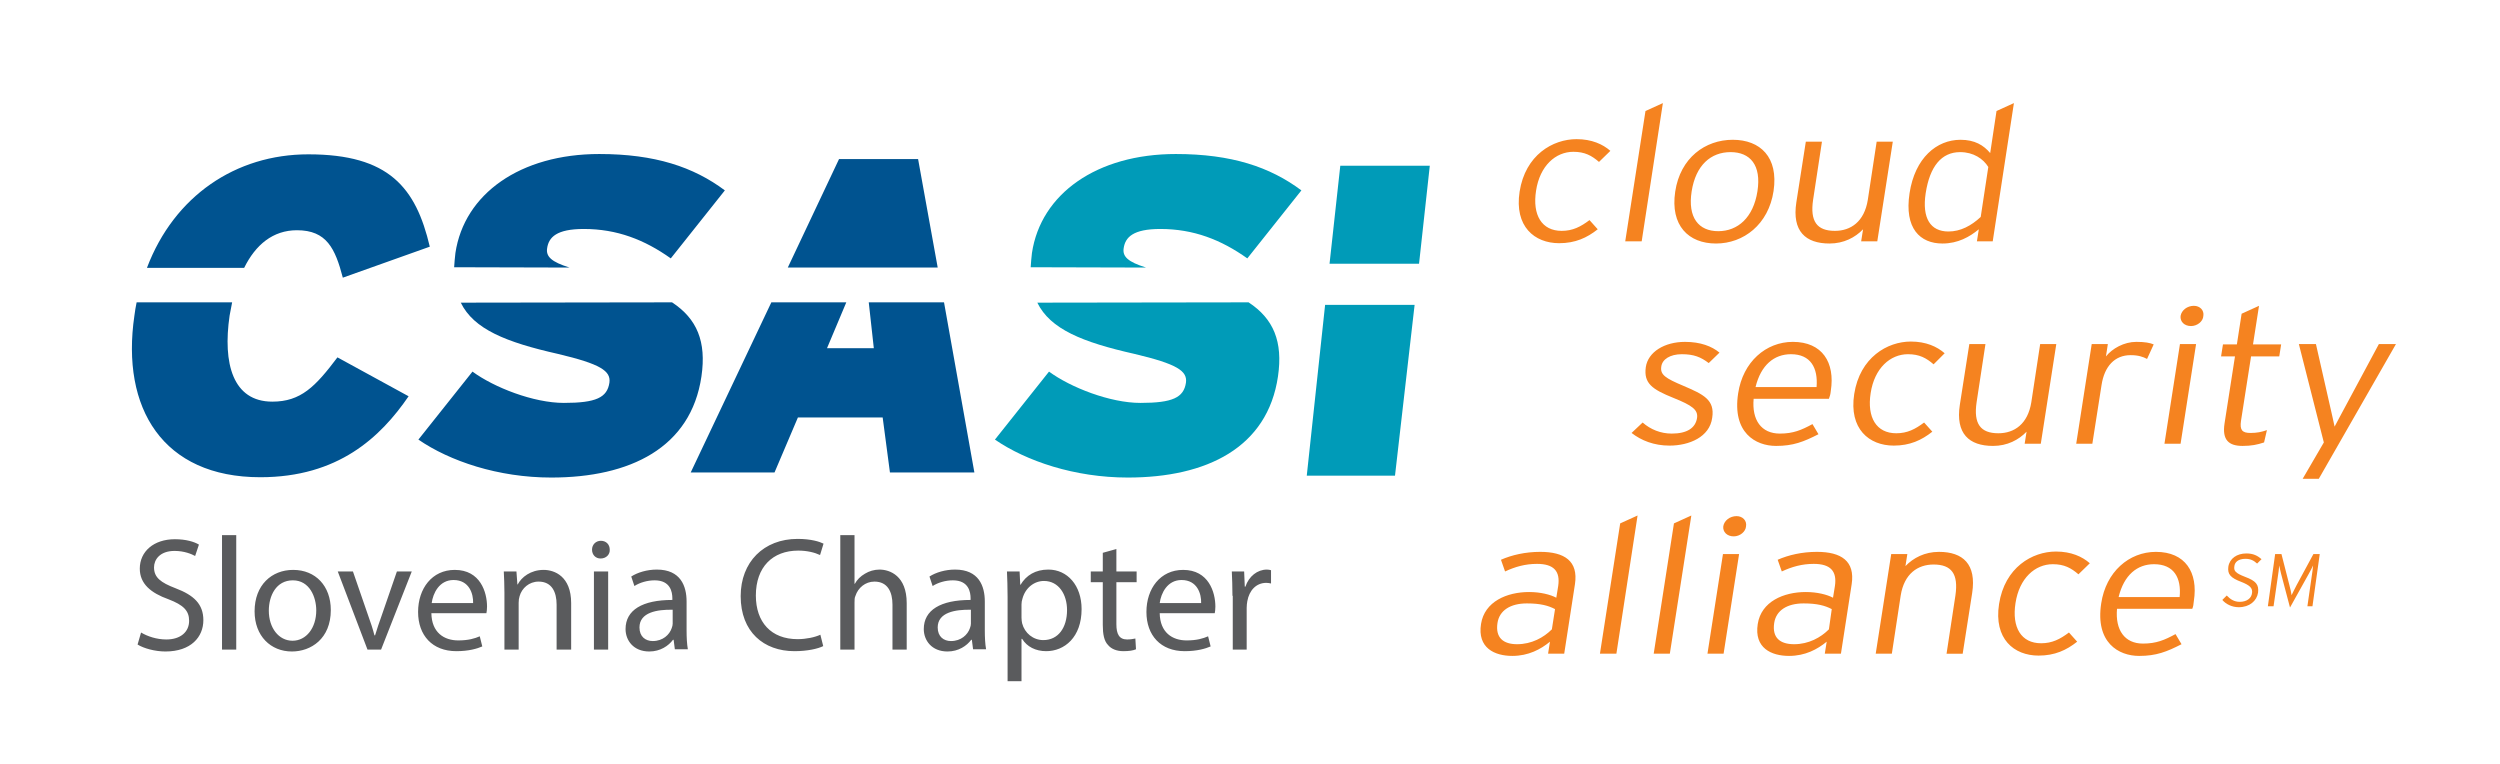
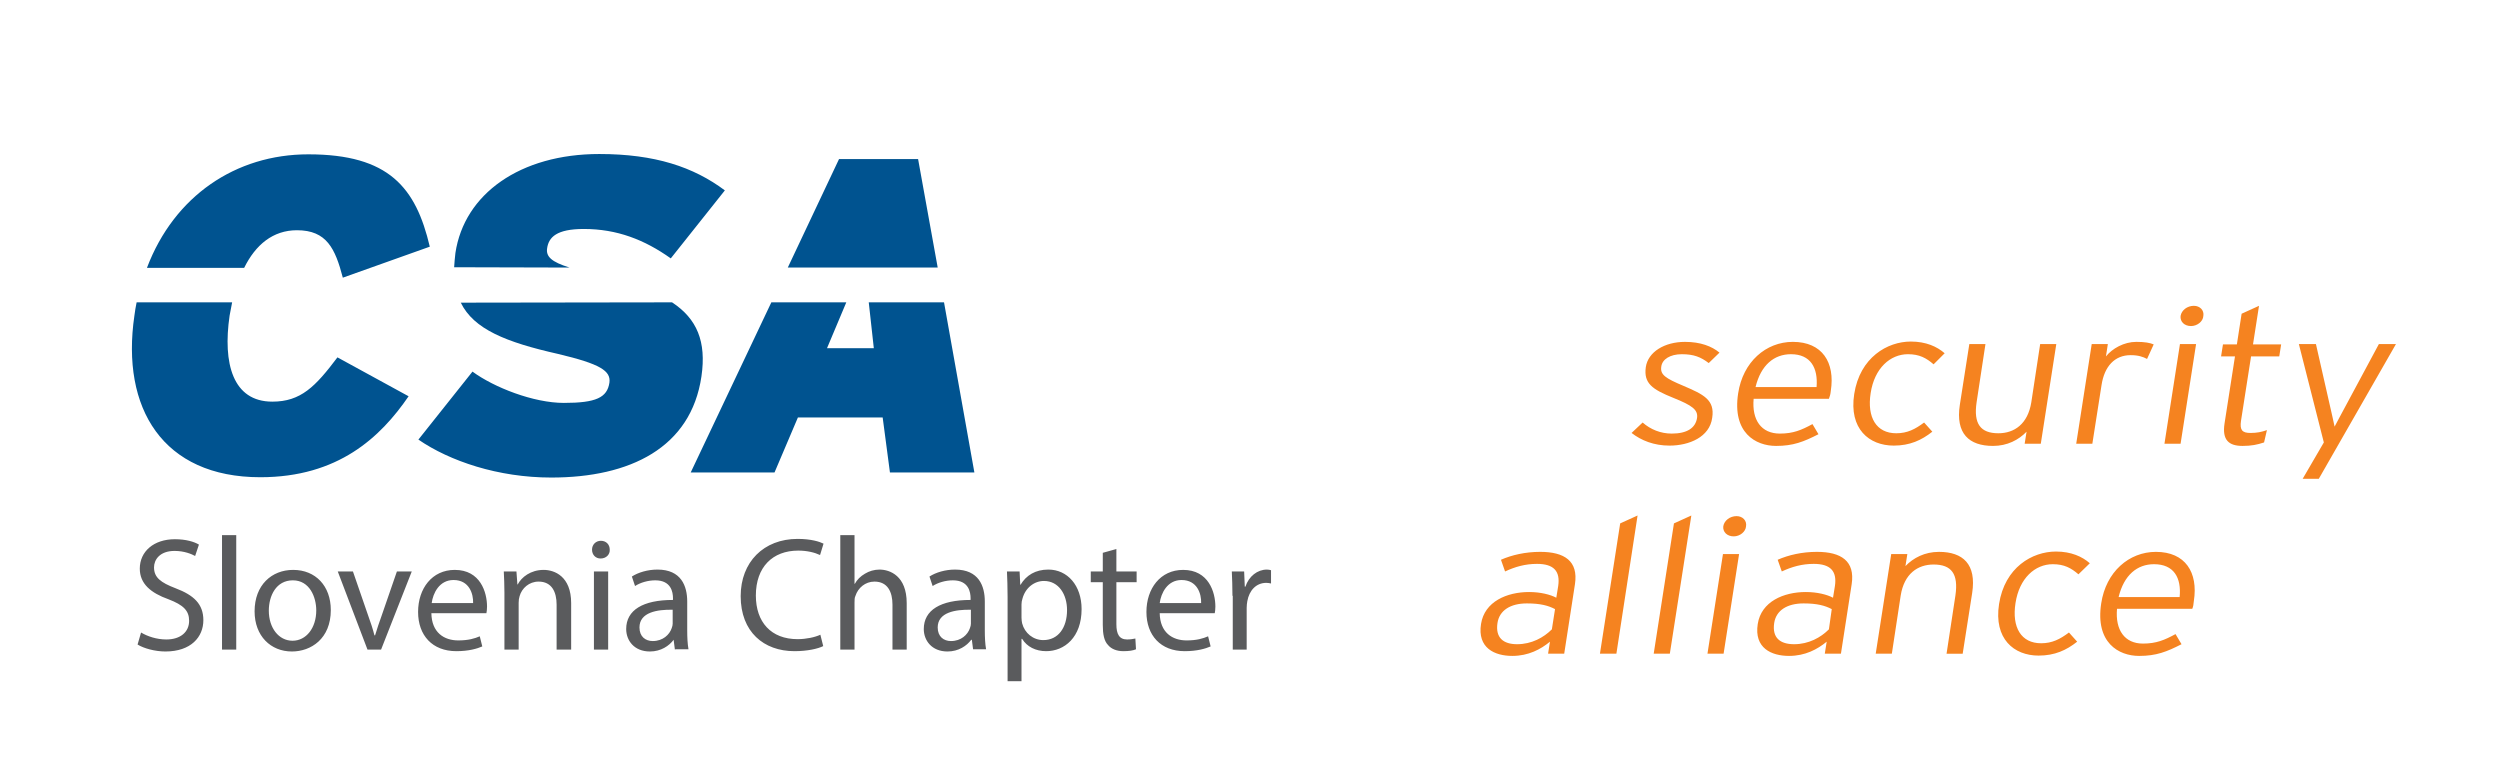
<svg xmlns="http://www.w3.org/2000/svg" id="Layer_1" viewBox="0 0 790.5 241.5">
  <style>.st0{fill:#f58320}.st1{fill:#005390}.st2{fill:#009bb8}.st3{fill:#5a5b5d}</style>
-   <path class="st0" d="M707.9 192c-2.2 0-4.1-1-5.2-2.3l1.4-1.4c1.1 1.2 2.4 2 4.1 2 2.2 0 3.7-1.1 3.9-2.8.2-1.5-.6-2.4-3.4-3.5-3.4-1.3-4.4-2.4-4.1-4.8.4-2.6 2.7-4.2 5.7-4.2 2.2 0 3.5.7 4.8 1.8l-1.4 1.4c-1.1-1-2.1-1.5-3.7-1.5-2.3 0-3.4 1.1-3.5 2.4-.2 1.4.3 2.1 3.4 3.3 3.5 1.3 4.4 2.5 4.1 5-.4 2.6-2.7 4.6-6.1 4.6zM729.6 191.7l1.6-11.1.2-1.8c-.3.6-.9 1.9-1.4 2.7l-5.9 10.6-2.8-10.6c-.2-.8-.5-2.1-.6-2.7l-.2 1.8-1.6 11.1h-1.8l2.3-16.5h2l2.5 9.8c.3 1 .6 2.5.7 3.2.3-.7 1.1-2.2 1.6-3.2l5.3-9.8h2l-2.3 16.5h-1.6zM505.6 51.2c-2.3-2-4.5-3.2-8.1-3.2-5.6 0-10.6 4.4-11.8 12.3-1.2 7.7 1.8 12.7 8.1 12.7 3.5 0 6-1.3 8.8-3.4l2.6 2.9c-3.4 2.7-7.1 4.4-12.2 4.4-7.8 0-14.2-5.3-12.5-16.3C482.3 49 491 44 498.5 44c4.8 0 8.3 1.6 10.7 3.7l-3.6 3.5zM513.9 76.3l6.4-41.2 5.5-2.5-6.7 43.7h-5.2zM542.6 77c-8.7 0-14.5-5.7-12.9-16.4 1.6-10.7 9.5-16.4 18.2-16.4s14.5 5.5 12.9 16.2C559.2 71 551.3 77 542.6 77zm4.6-28.9c-6.2 0-11 4.1-12.3 12.4-1.3 8.3 2.2 12.6 8.4 12.6s11.1-4.3 12.4-12.6c1.3-8.3-2.3-12.4-8.5-12.4zM588.5 76.3l.6-3.8c-2.5 2.6-6.1 4.5-10.6 4.5-7.6 0-11.9-3.9-10.5-13l3-19.2h5.1l-2.8 18.4c-1 6.8 1.2 9.8 6.9 9.8 5 0 9.3-2.9 10.4-9.8l2.8-18.4h5.1l-4.9 31.5h-5.1zM625.1 76.3l.6-3.8c-2.9 2.4-6.6 4.5-11.5 4.5-7.1 0-12.1-4.8-10.4-15.9 1.7-11.2 8.6-16.9 16.1-16.9 4.5 0 7.3 1.7 9.4 4.2l2-13.3 5.5-2.5-6.7 43.7h-5zm3.6-23.5c-1.6-2.6-4.7-4.7-8.9-4.7-5.9 0-9.6 4.5-10.9 13-1.2 7.9 1.5 12.1 7.2 12.1 3.8 0 7.2-1.8 10.2-4.6l2.4-15.8z" />
  <g>
    <path class="st0" d="M489.5 206.7l.6-3.8c-2.9 2.4-6.8 4.5-11.9 4.5-5.6 0-11.1-2.5-9.9-10.1 1.1-7.1 8.2-10.1 15.2-10.1 3.6 0 6.7.8 8.6 1.8l.6-3.7c.7-4.7-1.4-7-6.7-7-3.7 0-6.9.9-10.1 2.4l-1.3-3.7c3.4-1.5 7.7-2.5 12.4-2.5 7.7 0 12.1 2.9 11 10.2l-3.4 22h-5.1zm2.2-14.1c-2.1-1.1-4.6-1.8-8.9-1.8-5.2 0-8.7 2.2-9.3 6.2-.7 4.7 1.9 6.7 6.2 6.7 4.6 0 8.4-2.1 11-4.7l1-6.4zM505.9 206.7l6.4-41.2 5.5-2.5-6.7 43.7h-5.2zM522.9 206.7l6.4-41.2 5.5-2.5-6.8 43.7h-5.1zM539.9 206.7l4.9-31.5h5.1l-4.9 31.5h-5.1zm8.3-37.1c-2.1 0-3.5-1.4-3.3-3.2.3-1.8 2.1-3.2 4.2-3.2 1.9 0 3.3 1.4 3 3.2-.1 1.7-1.9 3.2-3.9 3.2zM577 206.7l.6-3.8c-2.9 2.4-6.8 4.5-11.9 4.5-5.6 0-11.1-2.5-9.9-10.1 1.1-7.1 8.2-10.1 15.2-10.1 3.6 0 6.7.8 8.6 1.8l.6-3.7c.7-4.7-1.4-7-6.7-7-3.7 0-6.9.9-10.1 2.4l-1.3-3.7c3.4-1.5 7.7-2.5 12.4-2.5 7.7 0 12.1 2.9 11 10.2l-3.4 22H577zm2.2-14.1c-2.1-1.1-4.6-1.8-8.9-1.8-5.2 0-8.7 2.2-9.3 6.2-.7 4.7 1.9 6.7 6.3 6.7 4.6 0 8.4-2.1 11-4.7l.9-6.4zM615.5 206.7l2.8-18.4c1-6.8-1.2-9.8-6.9-9.8-5 0-9.3 2.9-10.4 9.8l-2.8 18.4h-5.1l4.9-31.5h5.1l-.6 3.8c2.5-2.6 6.1-4.5 10.6-4.5 7.6 0 11.9 3.9 10.5 13l-3 19.2h-5.1zM657.2 181.6c-2.3-2-4.5-3.2-8.1-3.2-5.6 0-10.6 4.4-11.8 12.3-1.2 7.7 1.8 12.7 8.1 12.7 3.5 0 6-1.3 8.8-3.4l2.6 2.9c-3.4 2.7-7.1 4.4-12.2 4.4-7.8 0-14.2-5.3-12.5-16.3 1.8-11.6 10.5-16.6 18-16.6 4.8 0 8.3 1.6 10.7 3.7l-3.6 3.5zM693.2 192.5h-23.8c-.6 6.7 2.4 11 8.2 11 4.2 0 6.8-1.1 10.3-3l1.9 3.2c-4.7 2.4-8 3.7-13.4 3.7-6.5 0-13.9-4.2-12-16.6 1.5-10 8.8-16.3 17.3-16.3 9.3 0 13.4 6.5 12 15.5-.1 1.1-.2 1.8-.5 2.5zm-12.1-14.1c-5.3 0-9.5 3.4-11.2 10.4h19.3c.6-6.1-1.8-10.4-8.1-10.4z" />
  </g>
  <g>
    <path class="st0" d="M527.9 140.9c-4.9 0-8.9-1.6-12-4l3.5-3.3c2.5 2.2 5.7 3.5 9.2 3.5 4.9 0 7.5-1.8 8-4.9.4-2.6-1.5-4-7.5-6.4-6.7-2.7-9.4-4.6-8.7-9.7.7-4.8 5.9-8 12.4-8 4.9 0 8.5 1.4 10.9 3.4l-3.4 3.3c-2.5-1.9-4.7-2.8-8.5-2.8-3.7 0-6.2 1.6-6.5 3.9-.4 2.6 1.3 3.7 7 6.1 6.3 2.7 10 4.4 9.1 10.1-.8 6.1-7.3 8.8-13.5 8.8zM578.3 126.1h-23.8c-.6 6.7 2.4 11 8.3 11 4.2 0 6.8-1.1 10.3-3l1.9 3.2c-4.7 2.4-8 3.7-13.4 3.7-6.5 0-13.9-4.2-12-16.6 1.5-10 8.8-16.3 17.3-16.3 9.3 0 13.4 6.5 12 15.5-.1 1.1-.3 1.7-.6 2.5zm-12-14.1c-5.3 0-9.5 3.4-11.2 10.4h19.3c.5-6.1-1.9-10.4-8.1-10.4zM611.4 115.2c-2.3-2-4.5-3.2-8.1-3.2-5.6 0-10.6 4.4-11.8 12.3-1.2 7.7 1.8 12.7 8.1 12.7 3.5 0 6-1.3 8.8-3.4l2.6 2.9c-3.4 2.7-7.1 4.4-12.2 4.4-7.8 0-14.2-5.3-12.5-16.3 1.8-11.6 10.5-16.6 17.9-16.6 4.8 0 8.3 1.6 10.7 3.7l-3.5 3.5zM640.2 140.3l.6-3.8c-2.5 2.6-6.1 4.5-10.6 4.5-7.6 0-11.9-3.9-10.5-13l3-19.2h5.1l-2.8 18.4c-1 6.8 1.2 9.8 6.9 9.8 5 0 9.3-2.9 10.4-9.8l2.8-18.4h5.1l-4.9 31.5h-5.1zM678.9 113.5c-1.3-.7-2.8-1.2-5.2-1.2-5 0-8.3 3.5-9.2 9.5l-2.9 18.5h-5.1l4.9-31.5h5.1l-.6 3.9c2-2.5 5.7-4.6 9.6-4.6 2.7 0 4.3.3 5.5.8l-2.1 4.6zM684.4 140.3l4.9-31.5h5.1l-4.9 31.5h-5.1zm8.4-37.2c-2.1 0-3.5-1.4-3.3-3.2.3-1.8 2.1-3.2 4.2-3.2 1.9 0 3.3 1.4 3 3.2-.1 1.8-2 3.2-3.9 3.2zM711.8 112.6l-3.2 20.5c-.4 2.8.3 3.8 3 3.8 2 0 3.5-.3 5.2-.9l-.9 3.9c-2.1.7-4 1.1-6.8 1.1-4.4 0-6.5-1.9-5.7-7.1l3.3-21.2h-4.4l.6-3.8h4.4l1.5-9.7 5.5-2.5-1.9 12.2h8.9l-.6 3.8h-8.9zM733.2 151.4h-5.1l6.7-11.5-7.9-31.1h5.4l5.2 22.9.7 3.2 1.7-3.2 12.3-22.9h5.4l-24.4 42.6z" />
  </g>
  <g>
    <path class="st1" d="M73.4 95.6c-.3 1.4-.5 2.8-.8 4.2-2.2 15.1 1 27.2 13.5 27.2 9 0 13.6-4.7 20.6-14l22.5 12.3c-8.9 13-22.3 25.6-46.9 25.6-30.8 0-44.1-21.8-39.8-51.1.2-1.5.4-2.8.7-4.2h30.2zm-26.9-11c8.6-22.6 28-35.8 51-35.8 25.5 0 34 10.5 38.4 29.2l-27.5 9.8c-2.4-9.2-5.1-15-14.5-15-7.6 0-13.1 4.6-16.7 11.9H46.5zM212.5 95.6c7.9 5.2 10.9 12.4 9.3 23.4-3.3 22.6-22.6 32-47.5 32-16.8 0-32.1-5.2-42-12l17.1-21.5c6.8 5 19.3 9.9 28.9 9.9 10.2 0 13.7-1.7 14.4-6.4.5-3.7-2.8-5.9-16.3-9.1-16.4-3.7-26.6-7.8-30.7-16.2l66.8-.1zm-68.9-11.1c.1-1.4.2-2.9.4-4.5 2.8-18.7 20.5-31.3 45.5-31.3 17.6 0 29.8 4.1 39.7 11.5l-17.1 21.5c-8.3-5.9-17-9.3-27.5-9.3-8.6 0-11.1 2.6-11.6 6.1-.4 2.6 1.3 4.3 7.1 6.1l-36.5-.1zM249.1 84.6l16.2-34.3h25l6.2 34.3M261.5 110.1h14.8l-1.6-14.5h23.8l9.6 53.8h-26.7l-2.3-17.4h-26.8l-7.4 17.4h-26.5l25.5-53.8h23.7" />
  </g>
  <g>
-     <path class="st2" d="M419 96.4l-5.8 54h27.9l6.2-54zM452.1 52.4h-28.3l-3.4 31h28.3zM394.8 95.6c7.9 5.2 10.9 12.4 9.3 23.4-3.3 22.6-22.6 32-47.5 32-16.8 0-32.1-5.2-42-12l17.1-21.5c6.8 5 19.3 9.9 28.9 9.9 10.2 0 13.7-1.7 14.4-6.4.5-3.7-2.8-5.9-16.3-9.1-16.4-3.7-26.6-7.8-30.7-16.2l66.8-.1zm-68.9-11.1c.1-1.4.2-2.9.4-4.5 2.8-18.7 20.5-31.3 45.5-31.3 17.6 0 29.8 4.1 39.7 11.5l-17.1 21.5c-8.3-5.9-17-9.3-27.5-9.3-8.6 0-11.1 2.6-11.6 6.1-.4 2.6 1.3 4.3 7.1 6.1l-36.5-.1z" />
-   </g>
+     </g>
  <g>
-     <path class="st3" d="M44.6 200c2 1.2 4.9 2.2 8 2.2 4.5 0 7.2-2.4 7.2-5.9 0-3.2-1.8-5-6.5-6.8-5.6-2-9.1-4.9-9.1-9.7 0-5.4 4.4-9.3 11.1-9.3 3.5 0 6.1.8 7.6 1.7l-1.2 3.6c-1.1-.6-3.4-1.6-6.5-1.6-4.7 0-6.5 2.8-6.5 5.2 0 3.2 2.1 4.8 6.8 6.6 5.8 2.2 8.8 5 8.8 10.1 0 5.3-3.9 9.9-12 9.9-3.3 0-6.9-1-8.8-2.2l1.1-3.8zM70.2 169.2h4.5v36.2h-4.5v-36.2zM104.6 192.9c0 9.1-6.3 13.1-12.3 13.1-6.7 0-11.8-4.9-11.8-12.7 0-8.3 5.4-13.1 12.2-13.1 7.1 0 11.9 5.1 11.9 12.7zm-19.6.2c0 5.4 3.1 9.5 7.5 9.5 4.3 0 7.5-4 7.5-9.6 0-4.2-2.1-9.5-7.4-9.5-5.3 0-7.6 4.9-7.6 9.6zM111.6 180.7l4.8 13.9c.8 2.2 1.5 4.3 2 6.3h.2c.6-2 1.3-4.1 2.1-6.3l4.8-13.9h4.7l-9.7 24.7h-4.3l-9.4-24.7h4.8zM136.4 193.9c.1 6.1 4 8.6 8.5 8.6 3.2 0 5.2-.6 6.8-1.3l.8 3.2c-1.6.7-4.3 1.5-8.2 1.5-7.6 0-12.1-5-12.1-12.4s4.4-13.3 11.6-13.3c8.1 0 10.2 7.1 10.2 11.6 0 .9-.1 1.6-.2 2.1h-17.4zm13.2-3.2c.1-2.9-1.2-7.3-6.2-7.3-4.5 0-6.5 4.2-6.9 7.3h13.1zM159.5 187.4c0-2.5-.1-4.6-.2-6.7h4l.3 4.1h.1c1.2-2.3 4.1-4.6 8.2-4.6 3.4 0 8.7 2 8.7 10.5v14.7H176v-14.2c0-4-1.5-7.3-5.7-7.3-3 0-5.3 2.1-6 4.6-.2.6-.3 1.3-.3 2.1v14.8h-4.5v-18zM192.8 173.8c.1 1.5-1.1 2.8-2.9 2.8-1.6 0-2.7-1.2-2.7-2.8 0-1.6 1.2-2.8 2.8-2.8 1.7 0 2.8 1.2 2.8 2.8zm-5 31.6v-24.7h4.5v24.7h-4.5zM213.4 205.4l-.4-3.1h-.2c-1.4 1.9-4 3.7-7.5 3.7-5 0-7.5-3.5-7.5-7.1 0-6 5.3-9.2 14.8-9.2v-.5c0-2-.6-5.7-5.6-5.7-2.3 0-4.7.7-6.4 1.8l-1-3c2-1.3 5-2.2 8.1-2.2 7.5 0 9.4 5.2 9.4 10.1v9.2c0 2.1.1 4.2.4 5.9h-4.1zm-.7-12.6c-4.9-.1-10.5.8-10.5 5.6 0 2.9 1.9 4.3 4.2 4.3 3.2 0 5.3-2 6-4.1.2-.5.3-1 .3-1.4v-4.4zM260.3 204.3c-1.6.8-4.9 1.6-9.1 1.6-9.7 0-17-6.1-17-17.4 0-10.8 7.3-18.1 18-18.1 4.3 0 7 .9 8.2 1.5l-1.1 3.6c-1.7-.8-4.1-1.4-6.9-1.4-8.1 0-13.4 5.2-13.4 14.2 0 8.4 4.8 13.8 13.2 13.8 2.7 0 5.5-.6 7.2-1.4l.9 3.6zM265.7 169.2h4.5v15.4h.1c.7-1.3 1.8-2.4 3.2-3.2 1.3-.8 2.9-1.3 4.6-1.3 3.3 0 8.6 2 8.6 10.6v14.7h-4.5v-14.2c0-4-1.5-7.3-5.7-7.3-2.9 0-5.2 2-6 4.5-.3.6-.3 1.3-.3 2.1v14.9h-4.5v-36.2zM307.7 205.4l-.4-3.1h-.2c-1.4 1.9-4 3.7-7.5 3.7-5 0-7.5-3.5-7.5-7.1 0-6 5.3-9.2 14.8-9.2v-.5c0-2-.6-5.7-5.6-5.7-2.3 0-4.7.7-6.4 1.8l-1-3c2-1.3 5-2.2 8.1-2.2 7.5 0 9.4 5.2 9.4 10.1v9.2c0 2.1.1 4.2.4 5.9h-4.1zm-.7-12.6c-4.9-.1-10.5.8-10.5 5.6 0 2.9 1.9 4.3 4.2 4.3 3.2 0 5.3-2 6-4.1.2-.5.3-1 .3-1.4v-4.4zM318.6 188.8c0-3.2-.1-5.7-.2-8.1h4l.2 4.2h.1c1.8-3 4.7-4.8 8.8-4.8 6 0 10.5 5 10.5 12.5 0 8.9-5.4 13.3-11.2 13.3-3.3 0-6.1-1.4-7.6-3.9h-.2v13.4h-4.4v-26.6zm4.4 6.5c0 .7.1 1.3.2 1.8.8 3.1 3.5 5.3 6.7 5.3 4.7 0 7.5-3.9 7.5-9.5 0-4.9-2.6-9.2-7.3-9.2-3.1 0-5.9 2.2-6.8 5.6-.2.6-.3 1.2-.3 1.8v4.2zM353 173.6v7.1h6.4v3.4H353v13.3c0 3.1.9 4.8 3.4 4.8 1.2 0 2-.2 2.6-.3l.2 3.4c-.9.4-2.2.6-4 .6-2.1 0-3.8-.7-4.8-1.9-1.3-1.3-1.7-3.5-1.7-6.4v-13.5h-3.8v-3.4h3.8v-5.9l4.3-1.2zM366.7 193.9c.1 6.1 4 8.6 8.5 8.6 3.2 0 5.2-.6 6.8-1.3l.8 3.2c-1.6.7-4.3 1.5-8.2 1.5-7.6 0-12.1-5-12.1-12.4s4.4-13.3 11.6-13.3c8.1 0 10.2 7.1 10.2 11.6 0 .9-.1 1.6-.2 2.1h-17.4zm13.1-3.2c.1-2.9-1.2-7.3-6.2-7.3-4.5 0-6.5 4.2-6.9 7.3h13.1zM389.7 188.4c0-2.9-.1-5.4-.2-7.7h3.9l.2 4.8h.2c1.1-3.3 3.8-5.4 6.8-5.4.5 0 .9.1 1.3.2v4.2c-.5-.1-.9-.2-1.5-.2-3.2 0-5.4 2.4-6 5.8-.1.6-.2 1.3-.2 2.1v13.2h-4.4v-17z" />
+     <path class="st3" d="M44.6 200c2 1.2 4.9 2.2 8 2.2 4.5 0 7.2-2.4 7.2-5.9 0-3.2-1.8-5-6.5-6.8-5.6-2-9.1-4.9-9.1-9.7 0-5.4 4.4-9.3 11.1-9.3 3.5 0 6.1.8 7.6 1.7l-1.2 3.6c-1.1-.6-3.4-1.6-6.5-1.6-4.7 0-6.5 2.8-6.5 5.2 0 3.2 2.1 4.8 6.8 6.6 5.8 2.2 8.8 5 8.8 10.1 0 5.3-3.9 9.9-12 9.9-3.3 0-6.9-1-8.8-2.2l1.1-3.8zM70.2 169.2h4.5v36.2h-4.5v-36.2zM104.6 192.9c0 9.1-6.3 13.1-12.3 13.1-6.7 0-11.8-4.9-11.8-12.7 0-8.3 5.4-13.1 12.2-13.1 7.1 0 11.9 5.1 11.9 12.7zm-19.6.2c0 5.4 3.1 9.5 7.5 9.5 4.3 0 7.5-4 7.5-9.6 0-4.2-2.1-9.5-7.4-9.5-5.3 0-7.6 4.9-7.6 9.6zM111.6 180.7l4.8 13.9c.8 2.2 1.5 4.3 2 6.3h.2c.6-2 1.3-4.1 2.1-6.3l4.8-13.9h4.7l-9.7 24.7h-4.3l-9.4-24.7h4.8zM136.4 193.9c.1 6.1 4 8.6 8.5 8.6 3.2 0 5.2-.6 6.8-1.3l.8 3.2c-1.6.7-4.3 1.5-8.2 1.5-7.6 0-12.1-5-12.1-12.4s4.4-13.3 11.6-13.3c8.1 0 10.2 7.1 10.2 11.6 0 .9-.1 1.6-.2 2.1h-17.4zm13.2-3.2c.1-2.9-1.2-7.3-6.2-7.3-4.5 0-6.5 4.2-6.9 7.3h13.1zM159.5 187.4c0-2.5-.1-4.6-.2-6.7h4l.3 4.1h.1c1.2-2.3 4.1-4.6 8.2-4.6 3.4 0 8.7 2 8.7 10.5v14.7H176v-14.2c0-4-1.5-7.3-5.7-7.3-3 0-5.3 2.1-6 4.6-.2.6-.3 1.3-.3 2.1v14.8h-4.5v-18zM192.8 173.8c.1 1.5-1.1 2.8-2.9 2.8-1.6 0-2.7-1.2-2.7-2.8 0-1.6 1.2-2.8 2.8-2.8 1.7 0 2.8 1.2 2.8 2.8zm-5 31.6v-24.7h4.5v24.7h-4.5zM213.4 205.4l-.4-3.1c-1.4 1.9-4 3.7-7.5 3.7-5 0-7.5-3.5-7.5-7.1 0-6 5.3-9.2 14.8-9.2v-.5c0-2-.6-5.7-5.6-5.7-2.3 0-4.7.7-6.4 1.8l-1-3c2-1.3 5-2.2 8.1-2.2 7.5 0 9.4 5.2 9.4 10.1v9.2c0 2.1.1 4.2.4 5.9h-4.1zm-.7-12.6c-4.9-.1-10.5.8-10.5 5.6 0 2.9 1.9 4.3 4.2 4.3 3.2 0 5.3-2 6-4.1.2-.5.3-1 .3-1.4v-4.4zM260.3 204.3c-1.6.8-4.9 1.6-9.1 1.6-9.7 0-17-6.1-17-17.4 0-10.8 7.3-18.1 18-18.1 4.3 0 7 .9 8.2 1.5l-1.1 3.6c-1.7-.8-4.1-1.4-6.9-1.4-8.1 0-13.4 5.2-13.4 14.2 0 8.4 4.8 13.8 13.2 13.8 2.7 0 5.5-.6 7.2-1.4l.9 3.6zM265.7 169.2h4.5v15.4h.1c.7-1.3 1.8-2.4 3.2-3.2 1.3-.8 2.9-1.3 4.6-1.3 3.3 0 8.6 2 8.6 10.6v14.7h-4.5v-14.2c0-4-1.5-7.3-5.7-7.3-2.9 0-5.2 2-6 4.5-.3.6-.3 1.3-.3 2.1v14.9h-4.5v-36.2zM307.7 205.4l-.4-3.1h-.2c-1.4 1.9-4 3.7-7.5 3.7-5 0-7.5-3.5-7.5-7.1 0-6 5.3-9.2 14.8-9.2v-.5c0-2-.6-5.7-5.6-5.7-2.3 0-4.7.7-6.4 1.8l-1-3c2-1.3 5-2.2 8.1-2.2 7.5 0 9.4 5.2 9.4 10.1v9.2c0 2.1.1 4.2.4 5.9h-4.1zm-.7-12.6c-4.9-.1-10.5.8-10.5 5.6 0 2.9 1.9 4.3 4.2 4.3 3.2 0 5.3-2 6-4.1.2-.5.3-1 .3-1.4v-4.4zM318.6 188.8c0-3.2-.1-5.7-.2-8.1h4l.2 4.2h.1c1.8-3 4.7-4.8 8.8-4.8 6 0 10.5 5 10.5 12.5 0 8.9-5.4 13.3-11.2 13.3-3.3 0-6.1-1.4-7.6-3.9h-.2v13.4h-4.4v-26.6zm4.4 6.5c0 .7.1 1.3.2 1.8.8 3.1 3.5 5.3 6.7 5.3 4.7 0 7.5-3.9 7.5-9.5 0-4.9-2.6-9.2-7.3-9.2-3.1 0-5.9 2.2-6.8 5.6-.2.6-.3 1.2-.3 1.8v4.2zM353 173.6v7.1h6.4v3.4H353v13.3c0 3.1.9 4.8 3.4 4.8 1.2 0 2-.2 2.6-.3l.2 3.4c-.9.4-2.2.6-4 .6-2.1 0-3.8-.7-4.8-1.9-1.3-1.3-1.7-3.5-1.7-6.4v-13.5h-3.8v-3.4h3.8v-5.9l4.3-1.2zM366.7 193.9c.1 6.1 4 8.6 8.5 8.6 3.2 0 5.2-.6 6.8-1.3l.8 3.2c-1.6.7-4.3 1.5-8.2 1.5-7.6 0-12.1-5-12.1-12.4s4.4-13.3 11.6-13.3c8.1 0 10.2 7.1 10.2 11.6 0 .9-.1 1.6-.2 2.1h-17.4zm13.1-3.2c.1-2.9-1.2-7.3-6.2-7.3-4.5 0-6.5 4.2-6.9 7.3h13.1zM389.7 188.4c0-2.9-.1-5.4-.2-7.7h3.9l.2 4.8h.2c1.1-3.3 3.8-5.4 6.8-5.4.5 0 .9.1 1.3.2v4.2c-.5-.1-.9-.2-1.5-.2-3.2 0-5.4 2.4-6 5.8-.1.6-.2 1.3-.2 2.1v13.2h-4.4v-17z" />
  </g>
</svg>